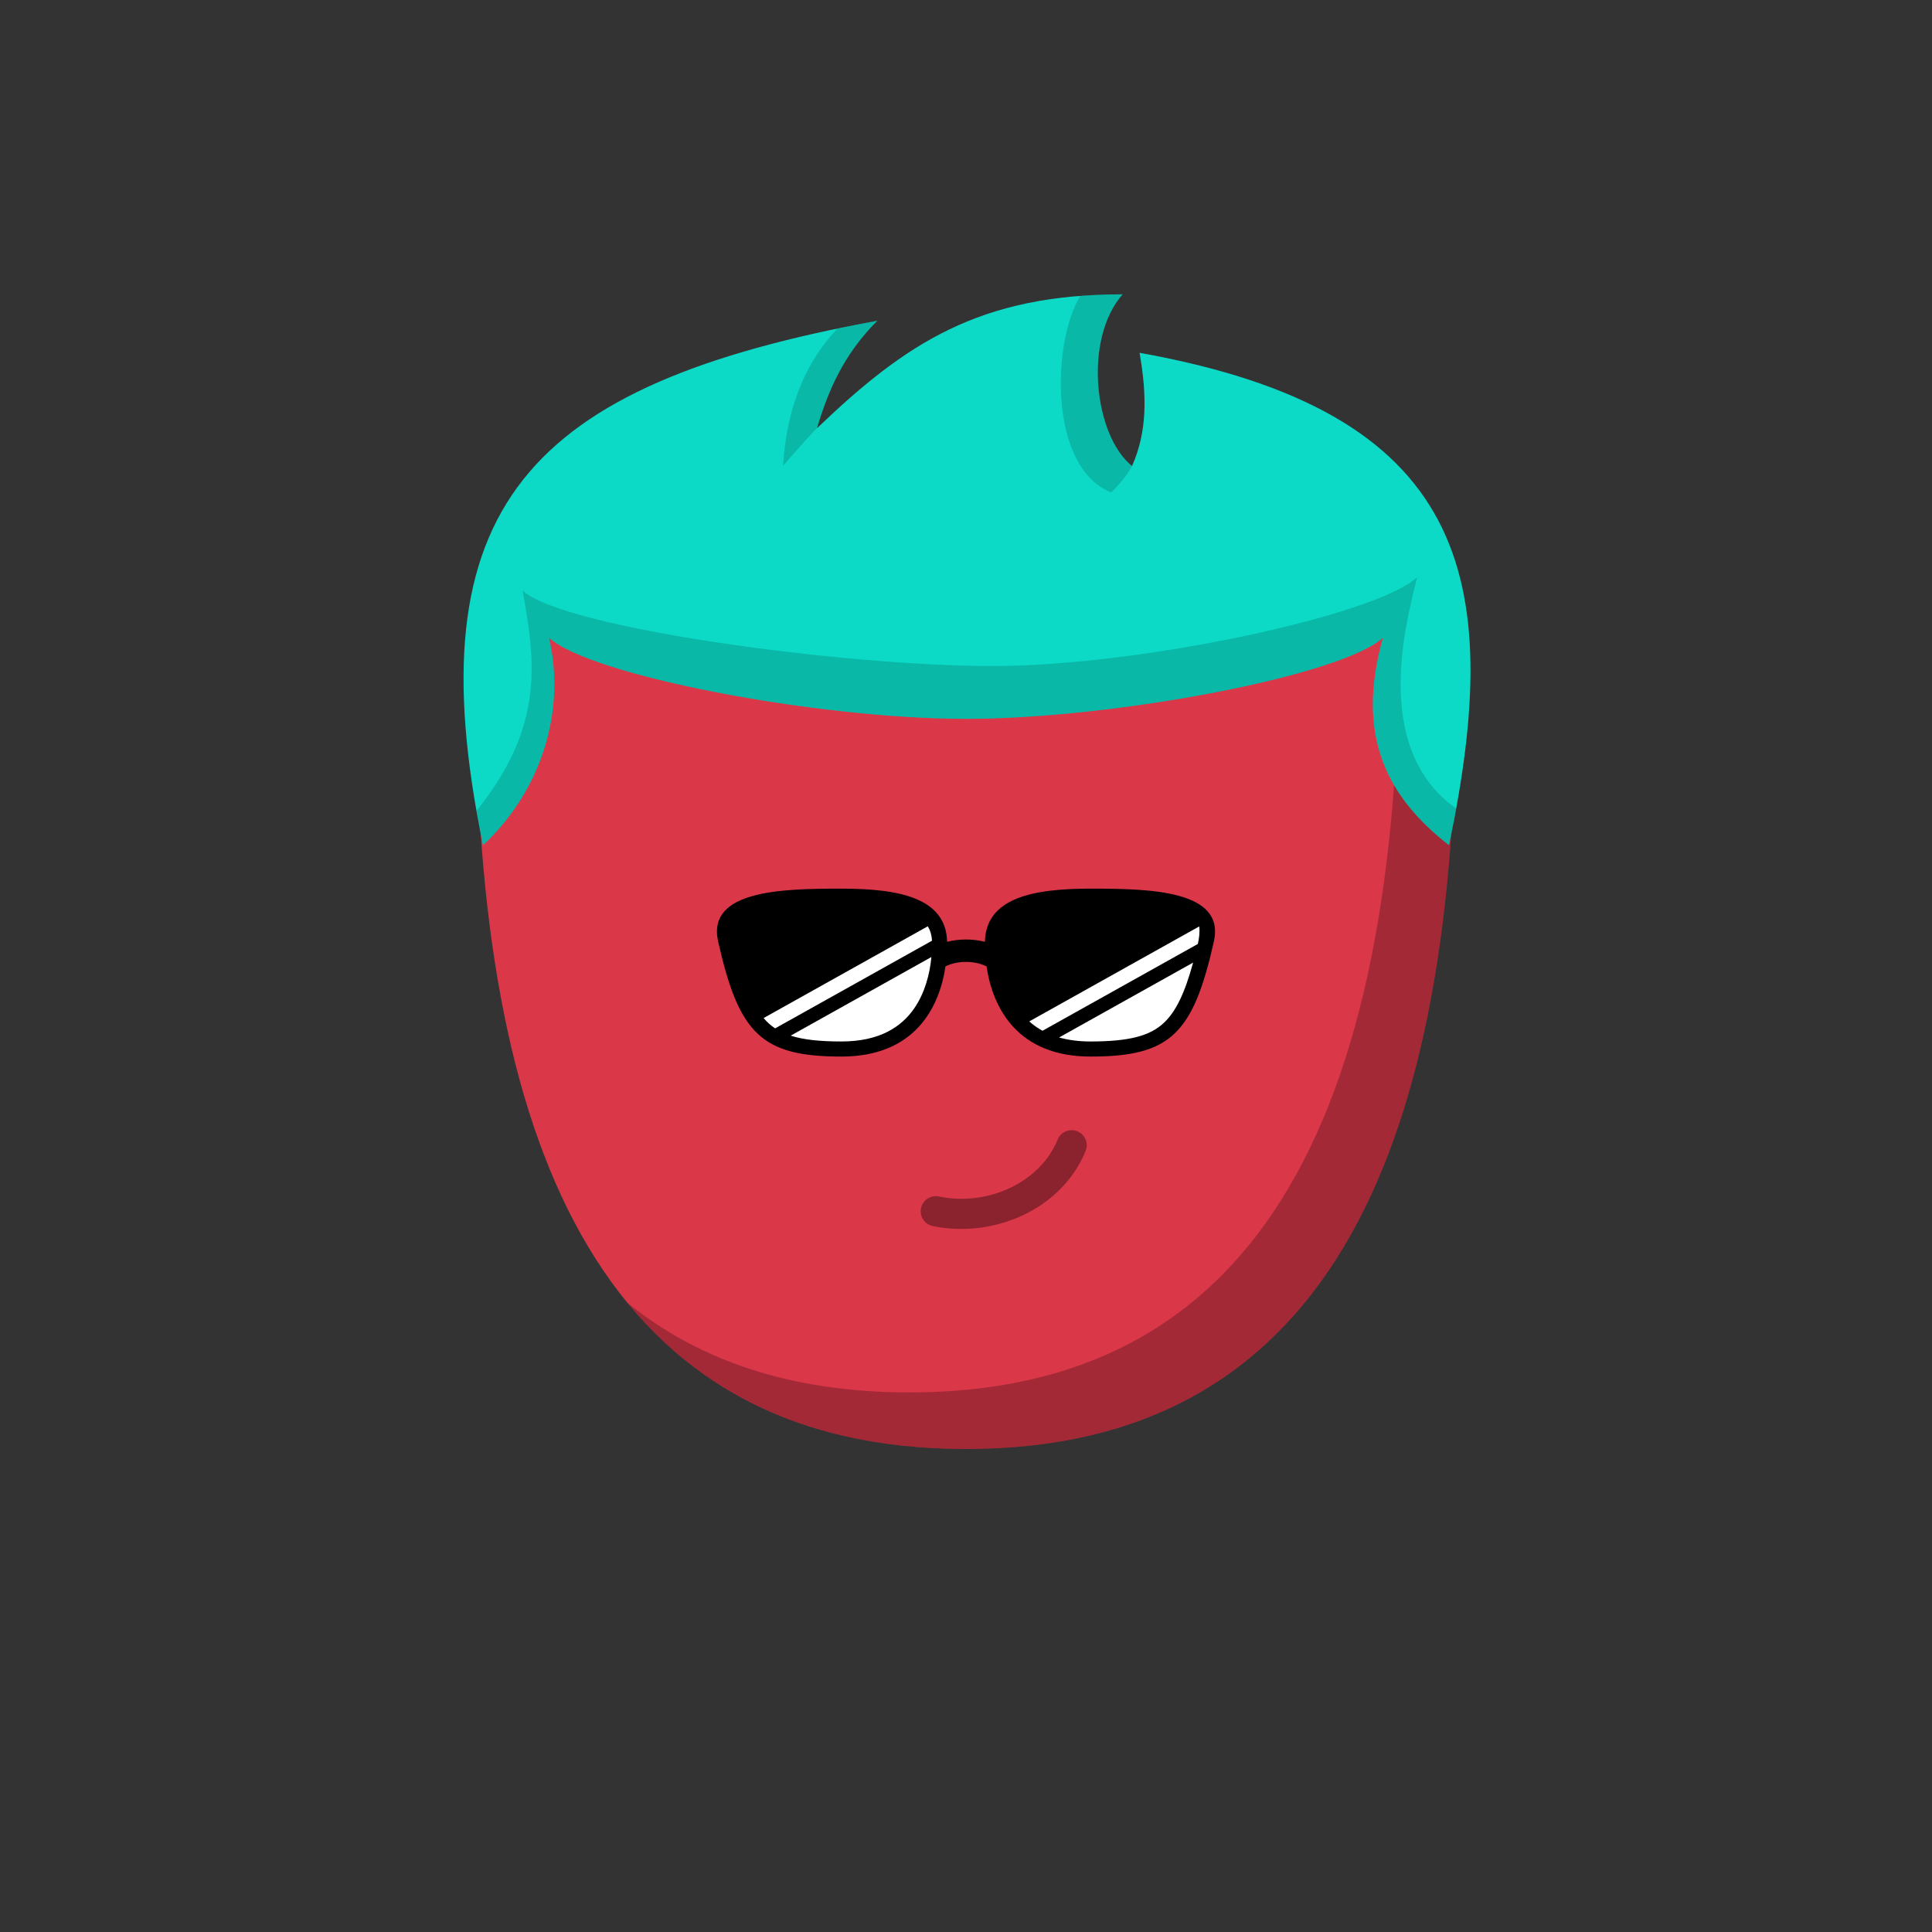
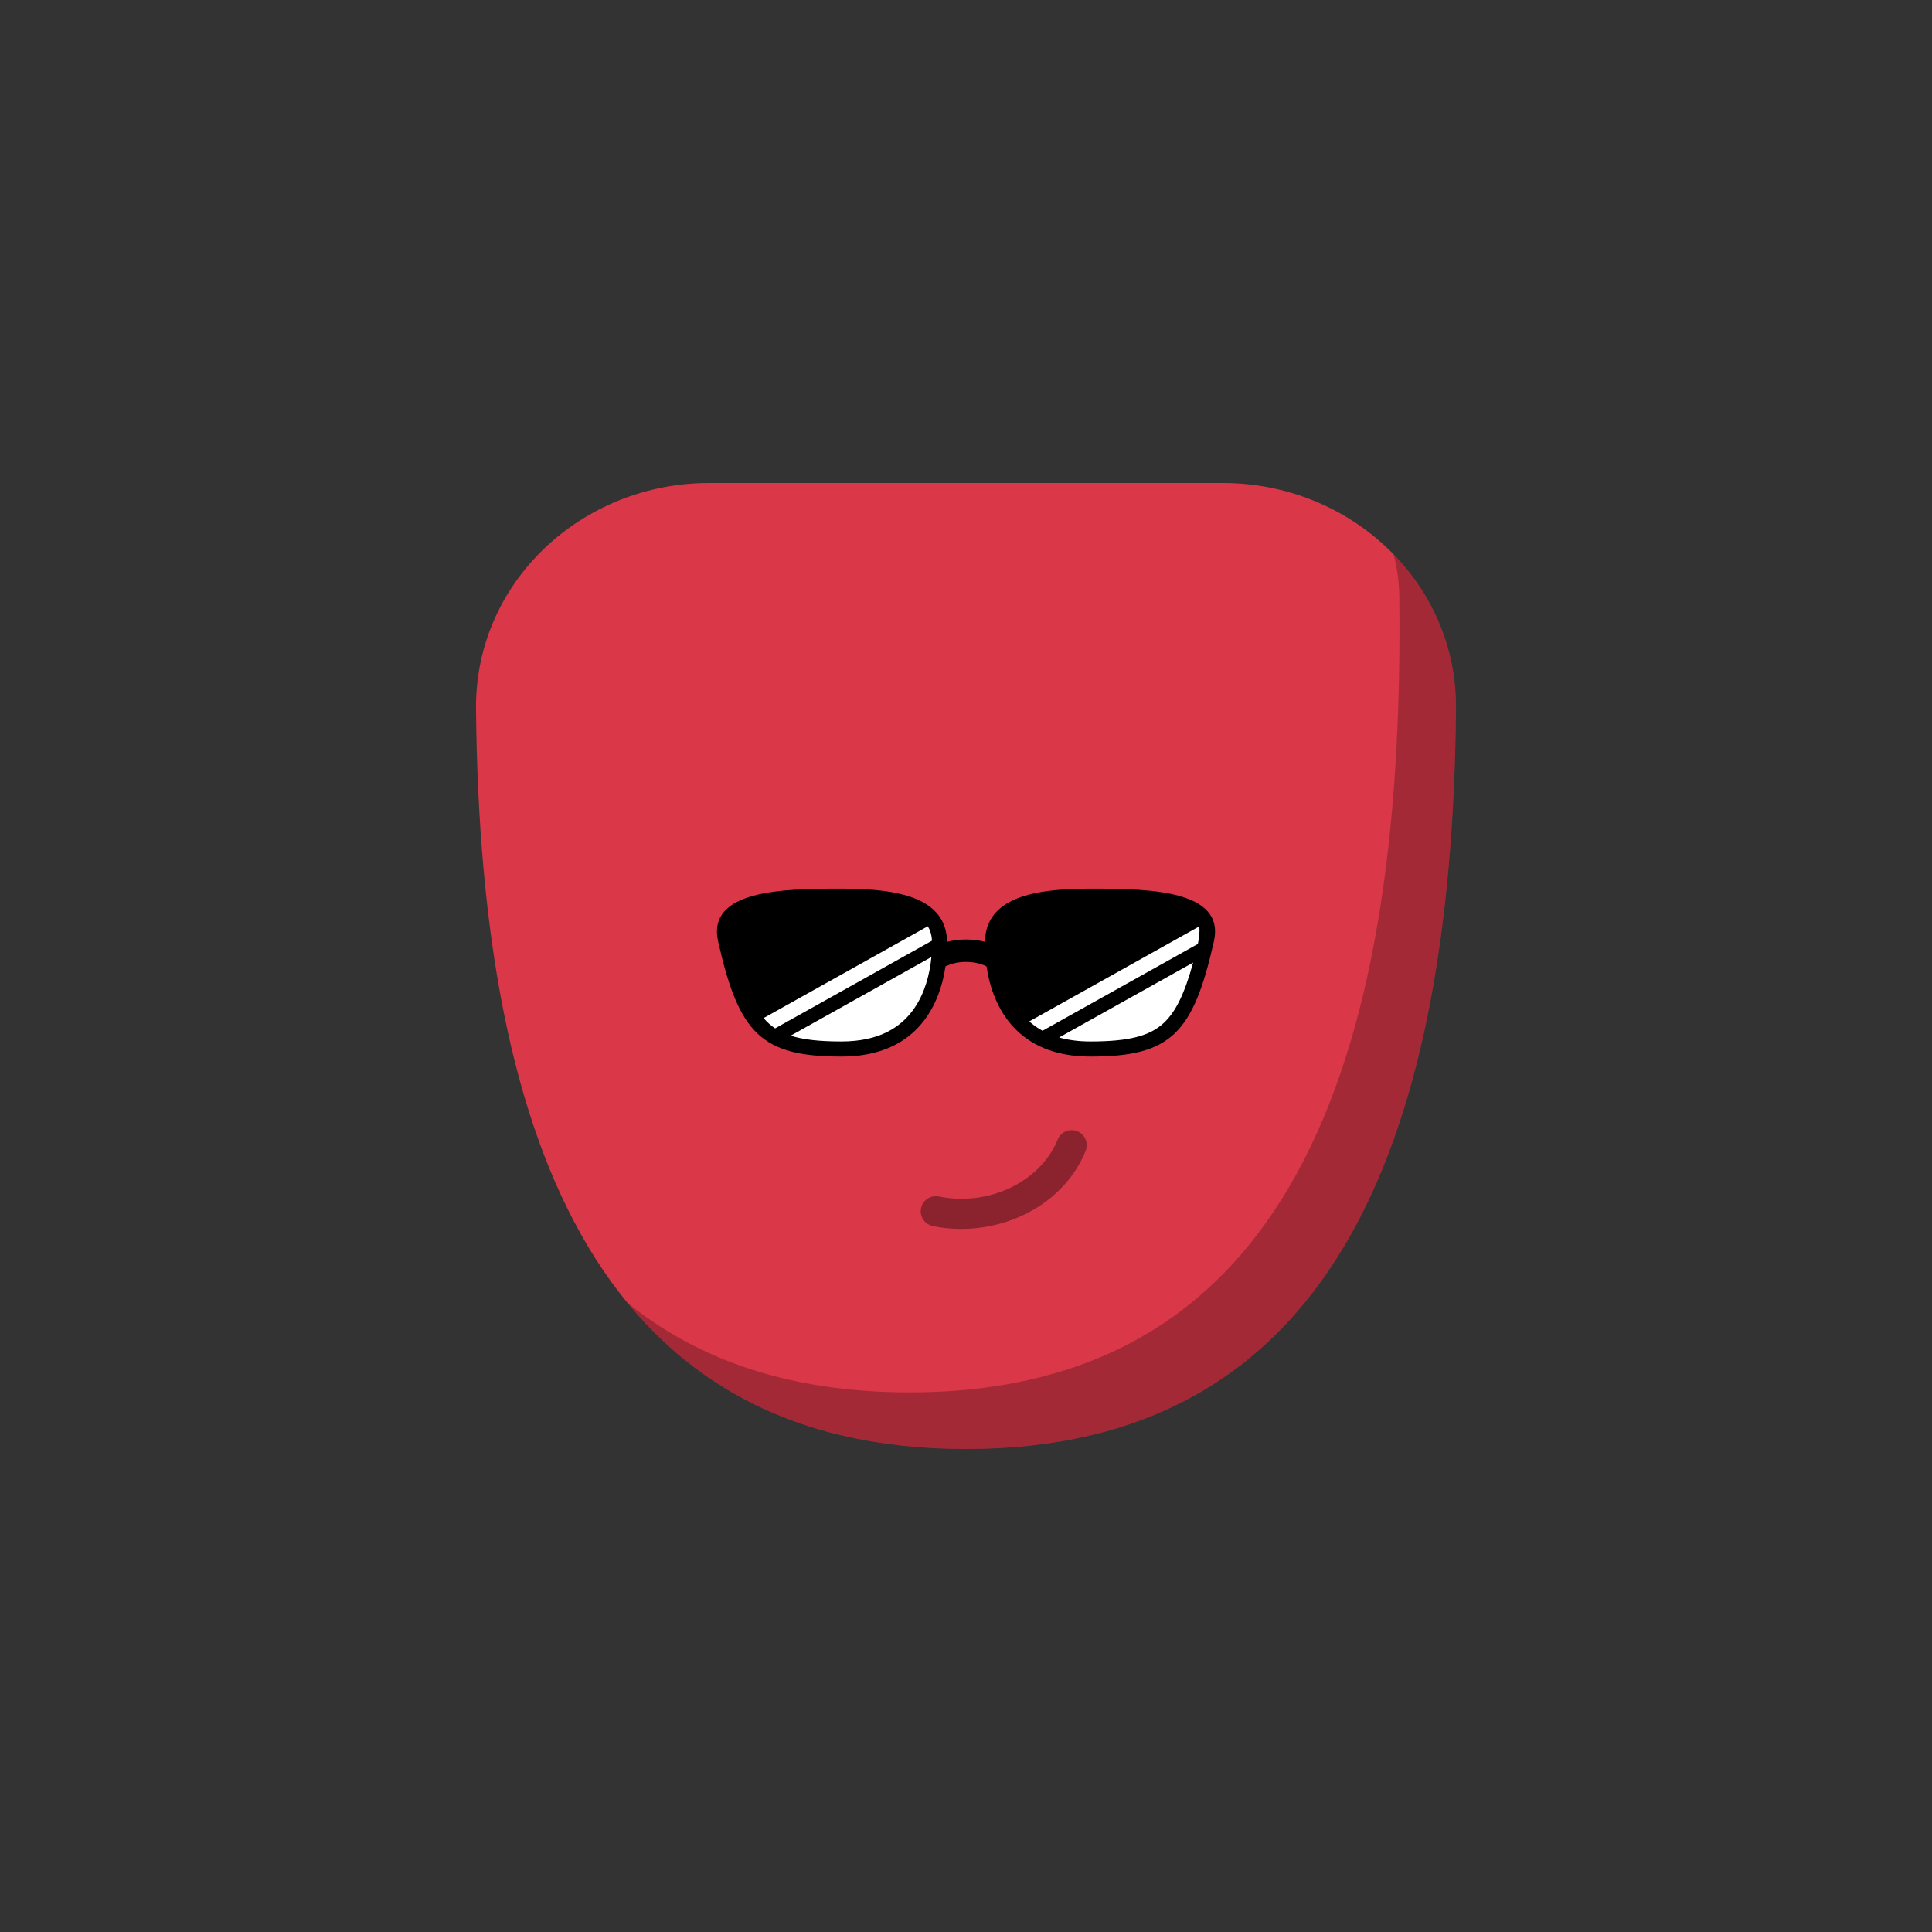
<svg xmlns="http://www.w3.org/2000/svg" viewBox="0 0 512 512">
  <rect x="0" y="0" width="512" height="512" fill="#333333" stroke="none" />
  <g id="body">
    <path d="M126.145 187.925C125.827 154.211 154.212 128 187.927 128H324.072c33.715.0 62.101 26.211 61.782 59.925C384.732 306.674 350.85 384 256 384c-94.851.0-128.733-77.326-129.855-196.075z" fill="#da3749" />
    <path fill-rule="evenodd" clip-rule="evenodd" d="M166.229 345.212C186.667 370.165 215.879 384 256 384c94.85.0 128.732-77.326 129.854-196.075C386.006 171.87 379.648 157.517 369.306 146.885 370.252 150.407 370.778 154.106 370.827 157.935 372.438 285.125 339.785 369 241 369 209.823 369 185.233 360.646 166.229 345.212z" fill="#000" fill-opacity=".249" />
  </g>
  <g id="hair">
-     <path d="M256 190.5c-39.5.0-99.7-11.5-110.5-21.5 4.5 19.5-2 40.5-17.5 55-18.5-90 12-122 104.5-139-9 9-13 18.5-16 28.5C240 91 259.5 78 297.5 78 287 90 290 115.5 3e2 123.5c4-9 4-18.5 2-30 86.5 15.5 97 59 82 130.5-16-12.5-25-28.5-17.5-55-10.8 10-71 21.5-110.5 21.5z" fill="#0cdac7" />
-     <path fill-rule="evenodd" clip-rule="evenodd" d="M300.179 123.092C300.288 122.837 300.395 122.582 300.498 122.326 300.405 122.576 300.299 122.831 300.179 123.092zM297.5 78C287.005 89.995 289.998 115.478 299.988 123.49 299.012 125.436 297.286 127.714 294.501 130.5 277.695 123.866 278.883 90.243 286.301 78.412 289.854 78.138 293.578 78 297.5 78zm-65 7C228.872 85.667 225.338 86.357 221.9 87.073 212.208 97.476 208.409 109.869 207.5 123.5 210.483 119.99 213.59 116.542 216.538 113.372 219.534 103.419 223.539 93.962 232.5 85zm30.534 91.501c-39.5.0-113.733-10.001-124.533-20.001L138.53 156.667C141.66 174.552 144.723 192.052 126.262 214.894 126.783 217.861 127.362 220.896 128 224c15.501-14.5 22.001-35.5 17.5-55 10.801 10 71 21.5 110.5 21.5S355.7 179 366.5 169C359.001 195.5 368.001 211.5 384 224 384.692 220.701 385.33 217.462 385.909 214.282c-21.574-15.26-13.934-46.632-10.93-58.967C375.191 154.445 375.38 153.669 375.534 153.001c-10.8 10-73 23.5-112.5 23.5z" fill="#000" fill-opacity=".159" />
-   </g>
+     </g>
  <g id="mouth">
    <path fill-rule="evenodd" clip-rule="evenodd" d="M285.509 299.796C283.463 298.962 281.129 299.945 280.296 301.991 275.649 313.395 261.769 319.764 248.81 317.083 246.647 316.635 244.53 318.026 244.083 320.19 243.635 322.353 245.026 324.47 247.189 324.917 263.231 328.236 281.351 320.605 287.704 305.009 288.538 302.963 287.555 300.629 285.509 299.796z" fill="#000" fill-opacity=".361" />
  </g>
  <g id="eye">
    <path d="M250.997 249.59C250.715 237.943 238.324 235.5 223.002 235.5c-15.5.0-35.762.341-32.69 14 5.511 24.5 11.511 30.5 32.69 30.5 19.207.0 25.907-12.714 27.556-23.896C253.722 254.518 258.282 254.518 261.445 256.106 263.094 267.287 269.795 280 289 280c21.18.0 27.18-6 32.691-30.5 3.072-13.659-17.191-14-32.691-14C273.678 235.5 261.288 237.943 261.005 249.591 257.777 248.771 254.226 248.771 250.997 249.59z" fill="#000" />
    <path fill-rule="evenodd" clip-rule="evenodd" d="M276.279 273.163C274.952 272.439 273.786 271.603 272.76 270.687l45.049-25.175C318 247 317.786 248.661 317.434 250.164l-41.155 22.999zm39.911-18.069C313.945 263.294 311.591 268.09 308.476 271.028 304.815 274.482 299.383 276 288.999 276 285.809 276 283.056 275.616 280.676 274.94l35.514-19.846z" fill="#fff" />
    <path fill-rule="evenodd" clip-rule="evenodd" d="M246.831 253.62l-37.293 20.841C212.821 275.512 217.116 276 223.002 276 233.198 276 238.93 272.078 242.28 267.227 245.054 263.211 246.391 258.256 246.831 253.62zm-41.415 18.909L246.983 249.3C246.891 247.665 246.475 246.439 245.878 245.476l-43.521 24.32C203.282 270.882 204.261 271.764 205.416 272.529z" fill="#fff" />
  </g>
</svg>